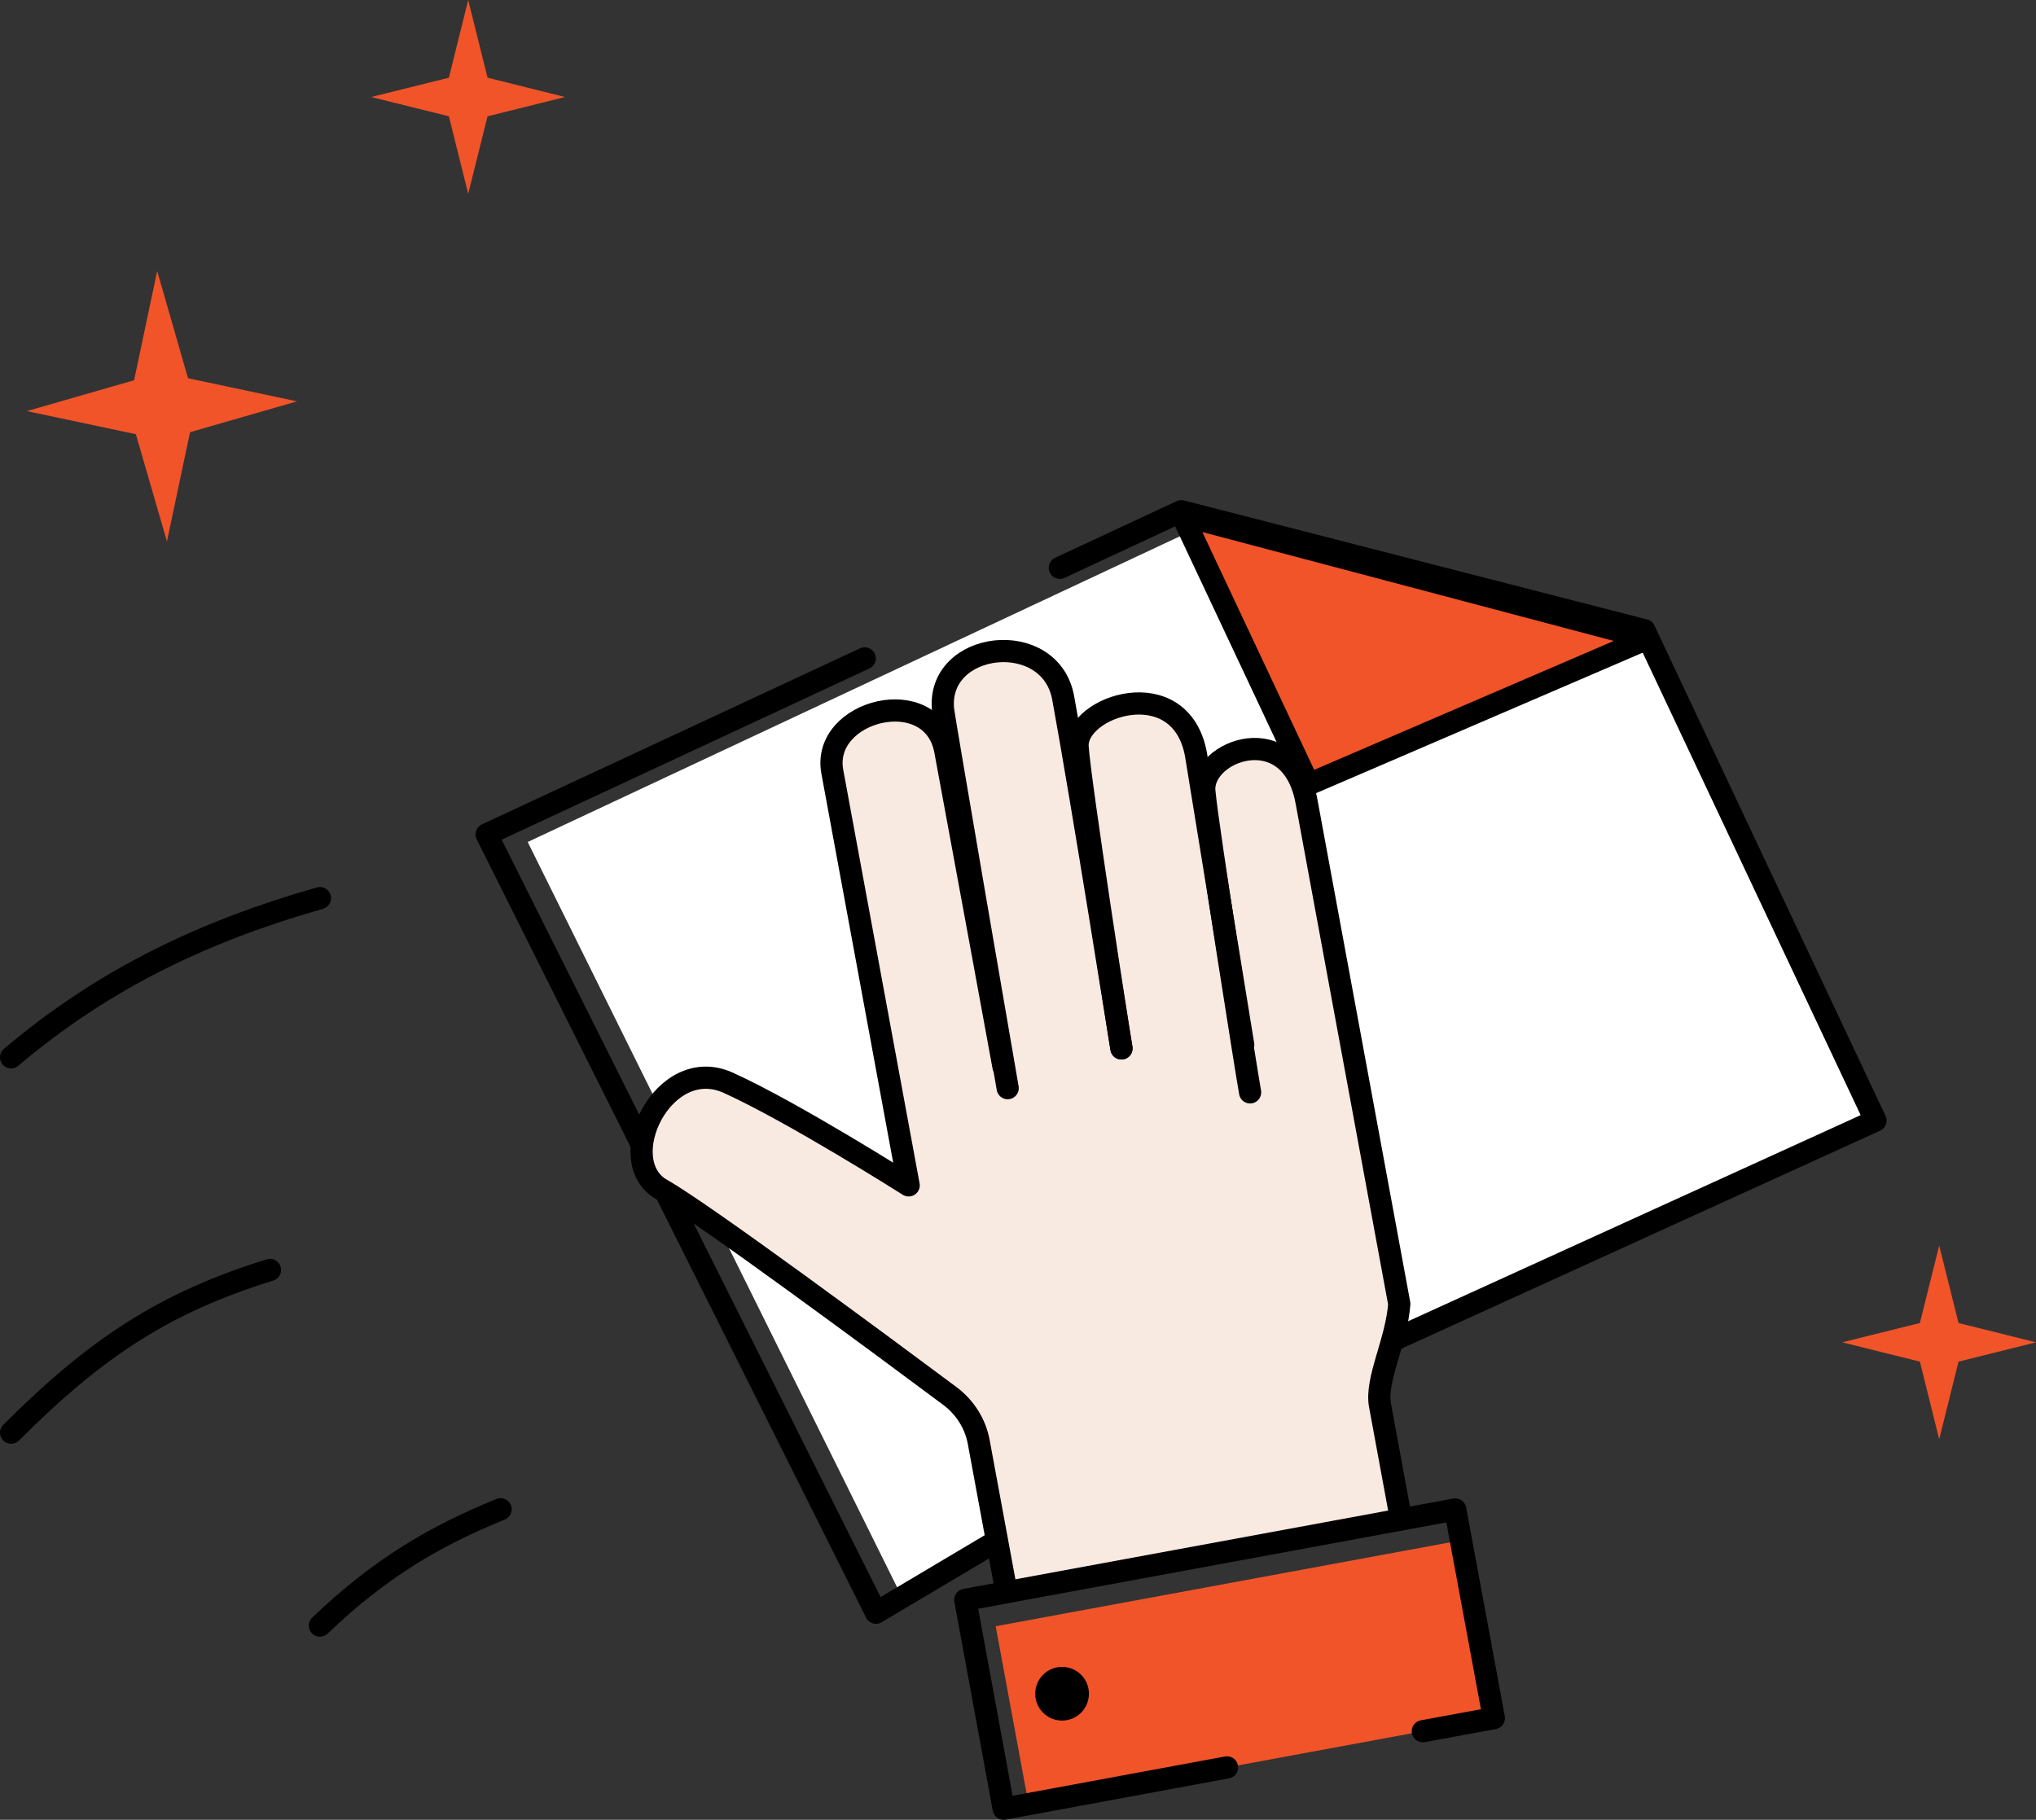
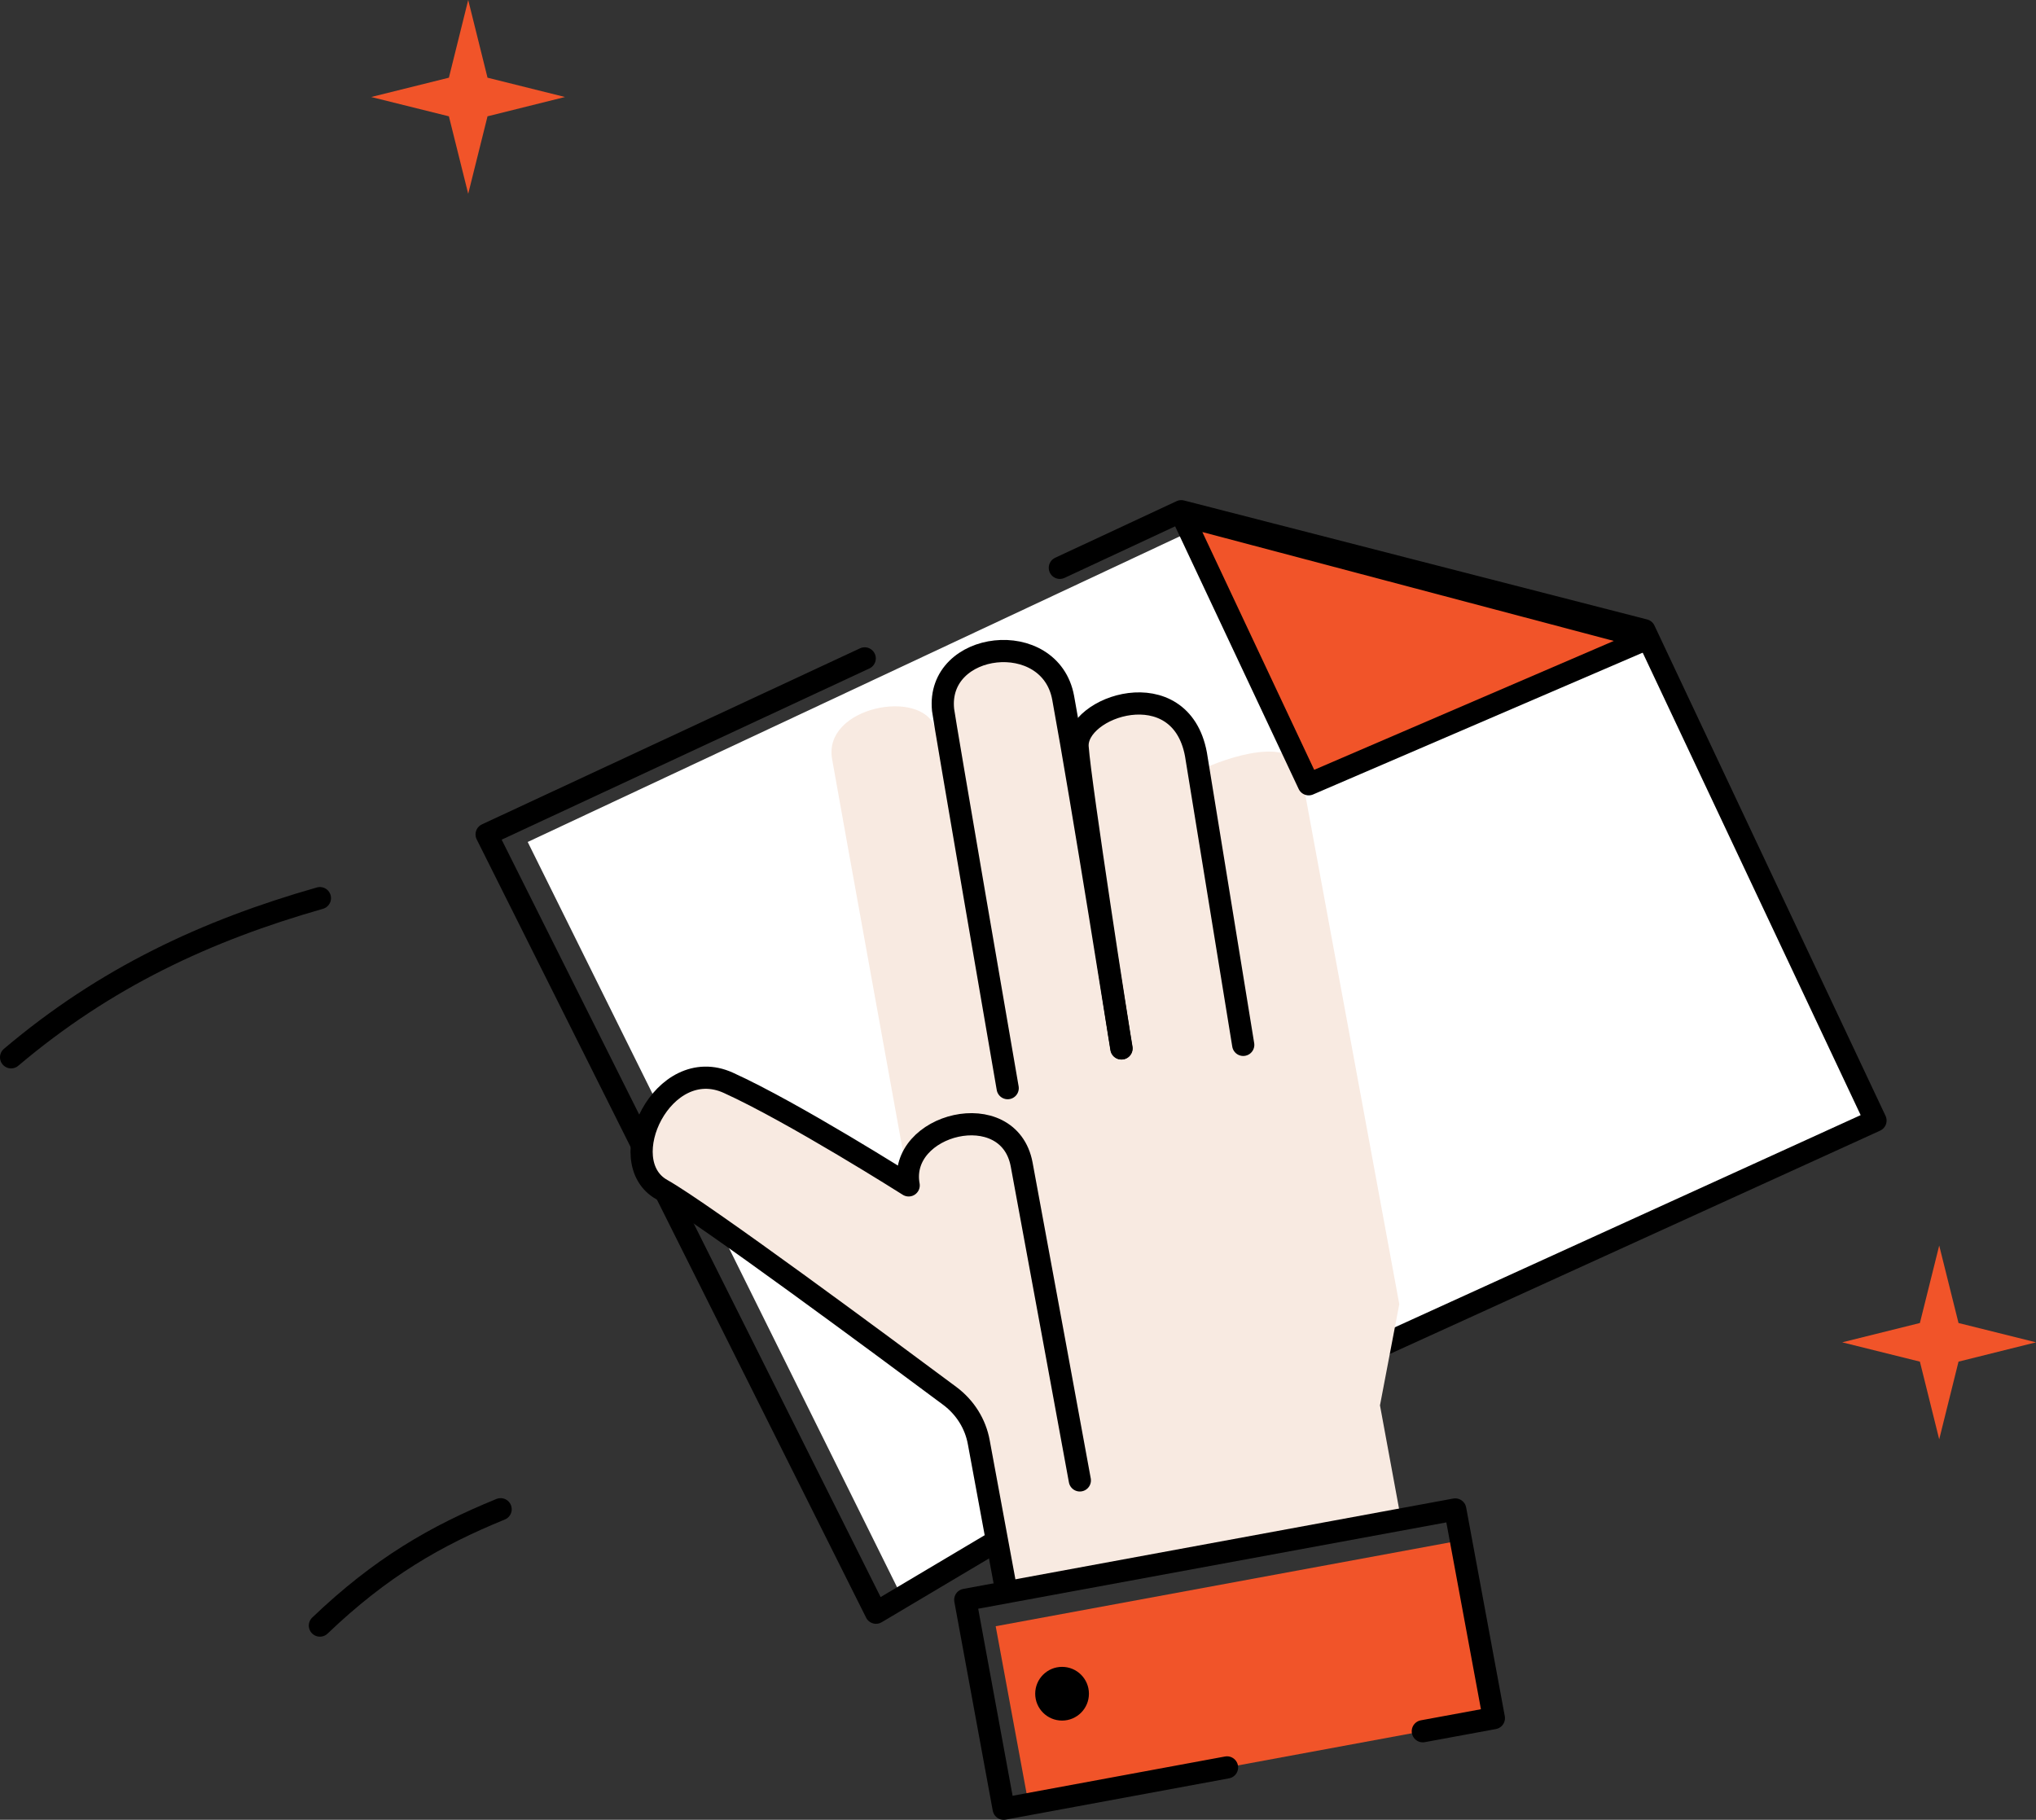
<svg xmlns="http://www.w3.org/2000/svg" id="nettoyage" viewBox="0 0 91.71 81.98">
  <rect x="0" y="0" width="91.71" height="81.98" fill="#333333" stroke="none" />
  <defs>
    <style>
      .cls-1 {
        fill: none;
      }

      .cls-1, .cls-2 {
        stroke: #000;
        stroke-linecap: round;
        stroke-linejoin: round;
      }

      .cls-3 {
        fill: #f8eae1;
      }

      .cls-4, .cls-2 {
        fill: #f15429;
      }

      .cls-5 {
        fill: #fff;
      }
    </style>
  </defs>
  <g>
    <polyline class="cls-5" points="53.38 24.05 74.07 28.39 84.48 50.48 51.42 65.54 40.57 71.83 23.77 37.93" />
    <polyline class="cls-1" points="47.74 25.58 53.21 23.03 74.07 28.39 84.48 50.48 51.42 65.54 39.46 72.65 21.92 37.59 38.95 29.66" />
  </g>
  <g>
    <path class="cls-3" d="M45.2,71.76l-1.34-8.08s-13.08-9.77-14.82-10.9c-.88-.57,1.18-4.97,3.04-4.21s8.87,4.83,8.87,4.83c0,0-3.06-16.86-3.47-19.21s4.01-3.19,4.63-1.43c-.19-3.5,5.3-6.29,6.46,1.36.39-2.95,4.78-3.41,5.44.6,1.2-.59,4.28-1.64,4.6.08s4.42,23.95,4.42,23.95l-.87,4.56.95,5.15-17.9,3.3h0Z" />
-     <path class="cls-1" d="M45.24,71.2l-1.15-6.22c-.15-.84-.62-1.58-1.3-2.09-2.94-2.19-11.13-8.26-12.98-9.3-2.26-1.27.05-6.15,3-4.81s8.12,4.62,8.12,4.62l-3.44-18.64c-.51-2.78,4.51-4.05,5.09-.94s2.62,14.23,2.62,14.23" />
+     <path class="cls-1" d="M45.24,71.2l-1.15-6.22c-.15-.84-.62-1.58-1.3-2.09-2.94-2.19-11.13-8.26-12.98-9.3-2.26-1.27.05-6.15,3-4.81s8.12,4.62,8.12,4.62c-.51-2.78,4.51-4.05,5.09-.94s2.62,14.23,2.62,14.23" />
    <path class="cls-1" d="M45.39,49.02c-.1-.55-2.86-16.59-2.91-17.04-.32-3.12,4.83-3.72,5.41-.54.87,4.74,2.62,15.79,2.62,15.79" />
    <path class="cls-1" d="M50.52,47.23c-.13-.7-1.86-11.88-1.98-13.57-.14-1.85,4.63-3.44,5.33.32l2.13,13.09" />
-     <path class="cls-1" d="M56.31,49.21c-.13-.7-1.91-11.87-2.06-13.56-.17-1.84,3.9-3.35,4.6.45l4.18,22.64c-.13,1.71-1.08,3.41-.87,4.56l.95,5.15" />
  </g>
  <polyline class="cls-4" points="55.27 79.62 46.33 81.27 44.85 73.26 65.81 69.39 67.29 77.4 64.09 77.99" />
  <polyline class="cls-1" points="55.27 79.62 45.21 81.48 43.48 72.07 65.55 68 67.29 77.4 64.09 77.99" />
  <circle cx="47.84" cy="76.3" r="1.21" />
  <polygon class="cls-2" points="53.25 23.21 58.95 35.33 74.22 28.76 53.25 23.21" />
  <g>
    <path class="cls-1" d="M.5,47.63c4.24-3.59,8.79-5.71,13.91-7.17" />
-     <path class="cls-1" d="M.5,64.54c3.86-3.86,6.95-5.87,11.66-7.33" />
    <path class="cls-1" d="M14.41,73.23c2.74-2.62,5.22-4.05,8.14-5.24" />
  </g>
-   <polygon class="cls-4" points="7.08 12.21 8.47 17.04 13.38 18.08 8.56 19.47 7.52 24.39 6.12 19.56 1.21 18.52 6.04 17.13 7.08 12.21" />
  <polygon class="cls-4" points="21.09 0 21.96 3.5 25.45 4.37 21.96 5.24 21.09 8.73 20.22 5.24 16.72 4.37 20.22 3.5 21.09 0" />
  <polygon class="cls-4" points="87.35 56.11 88.22 59.6 91.71 60.47 88.22 61.34 87.35 64.84 86.48 61.34 82.98 60.47 86.48 59.6 87.35 56.11" />
</svg>